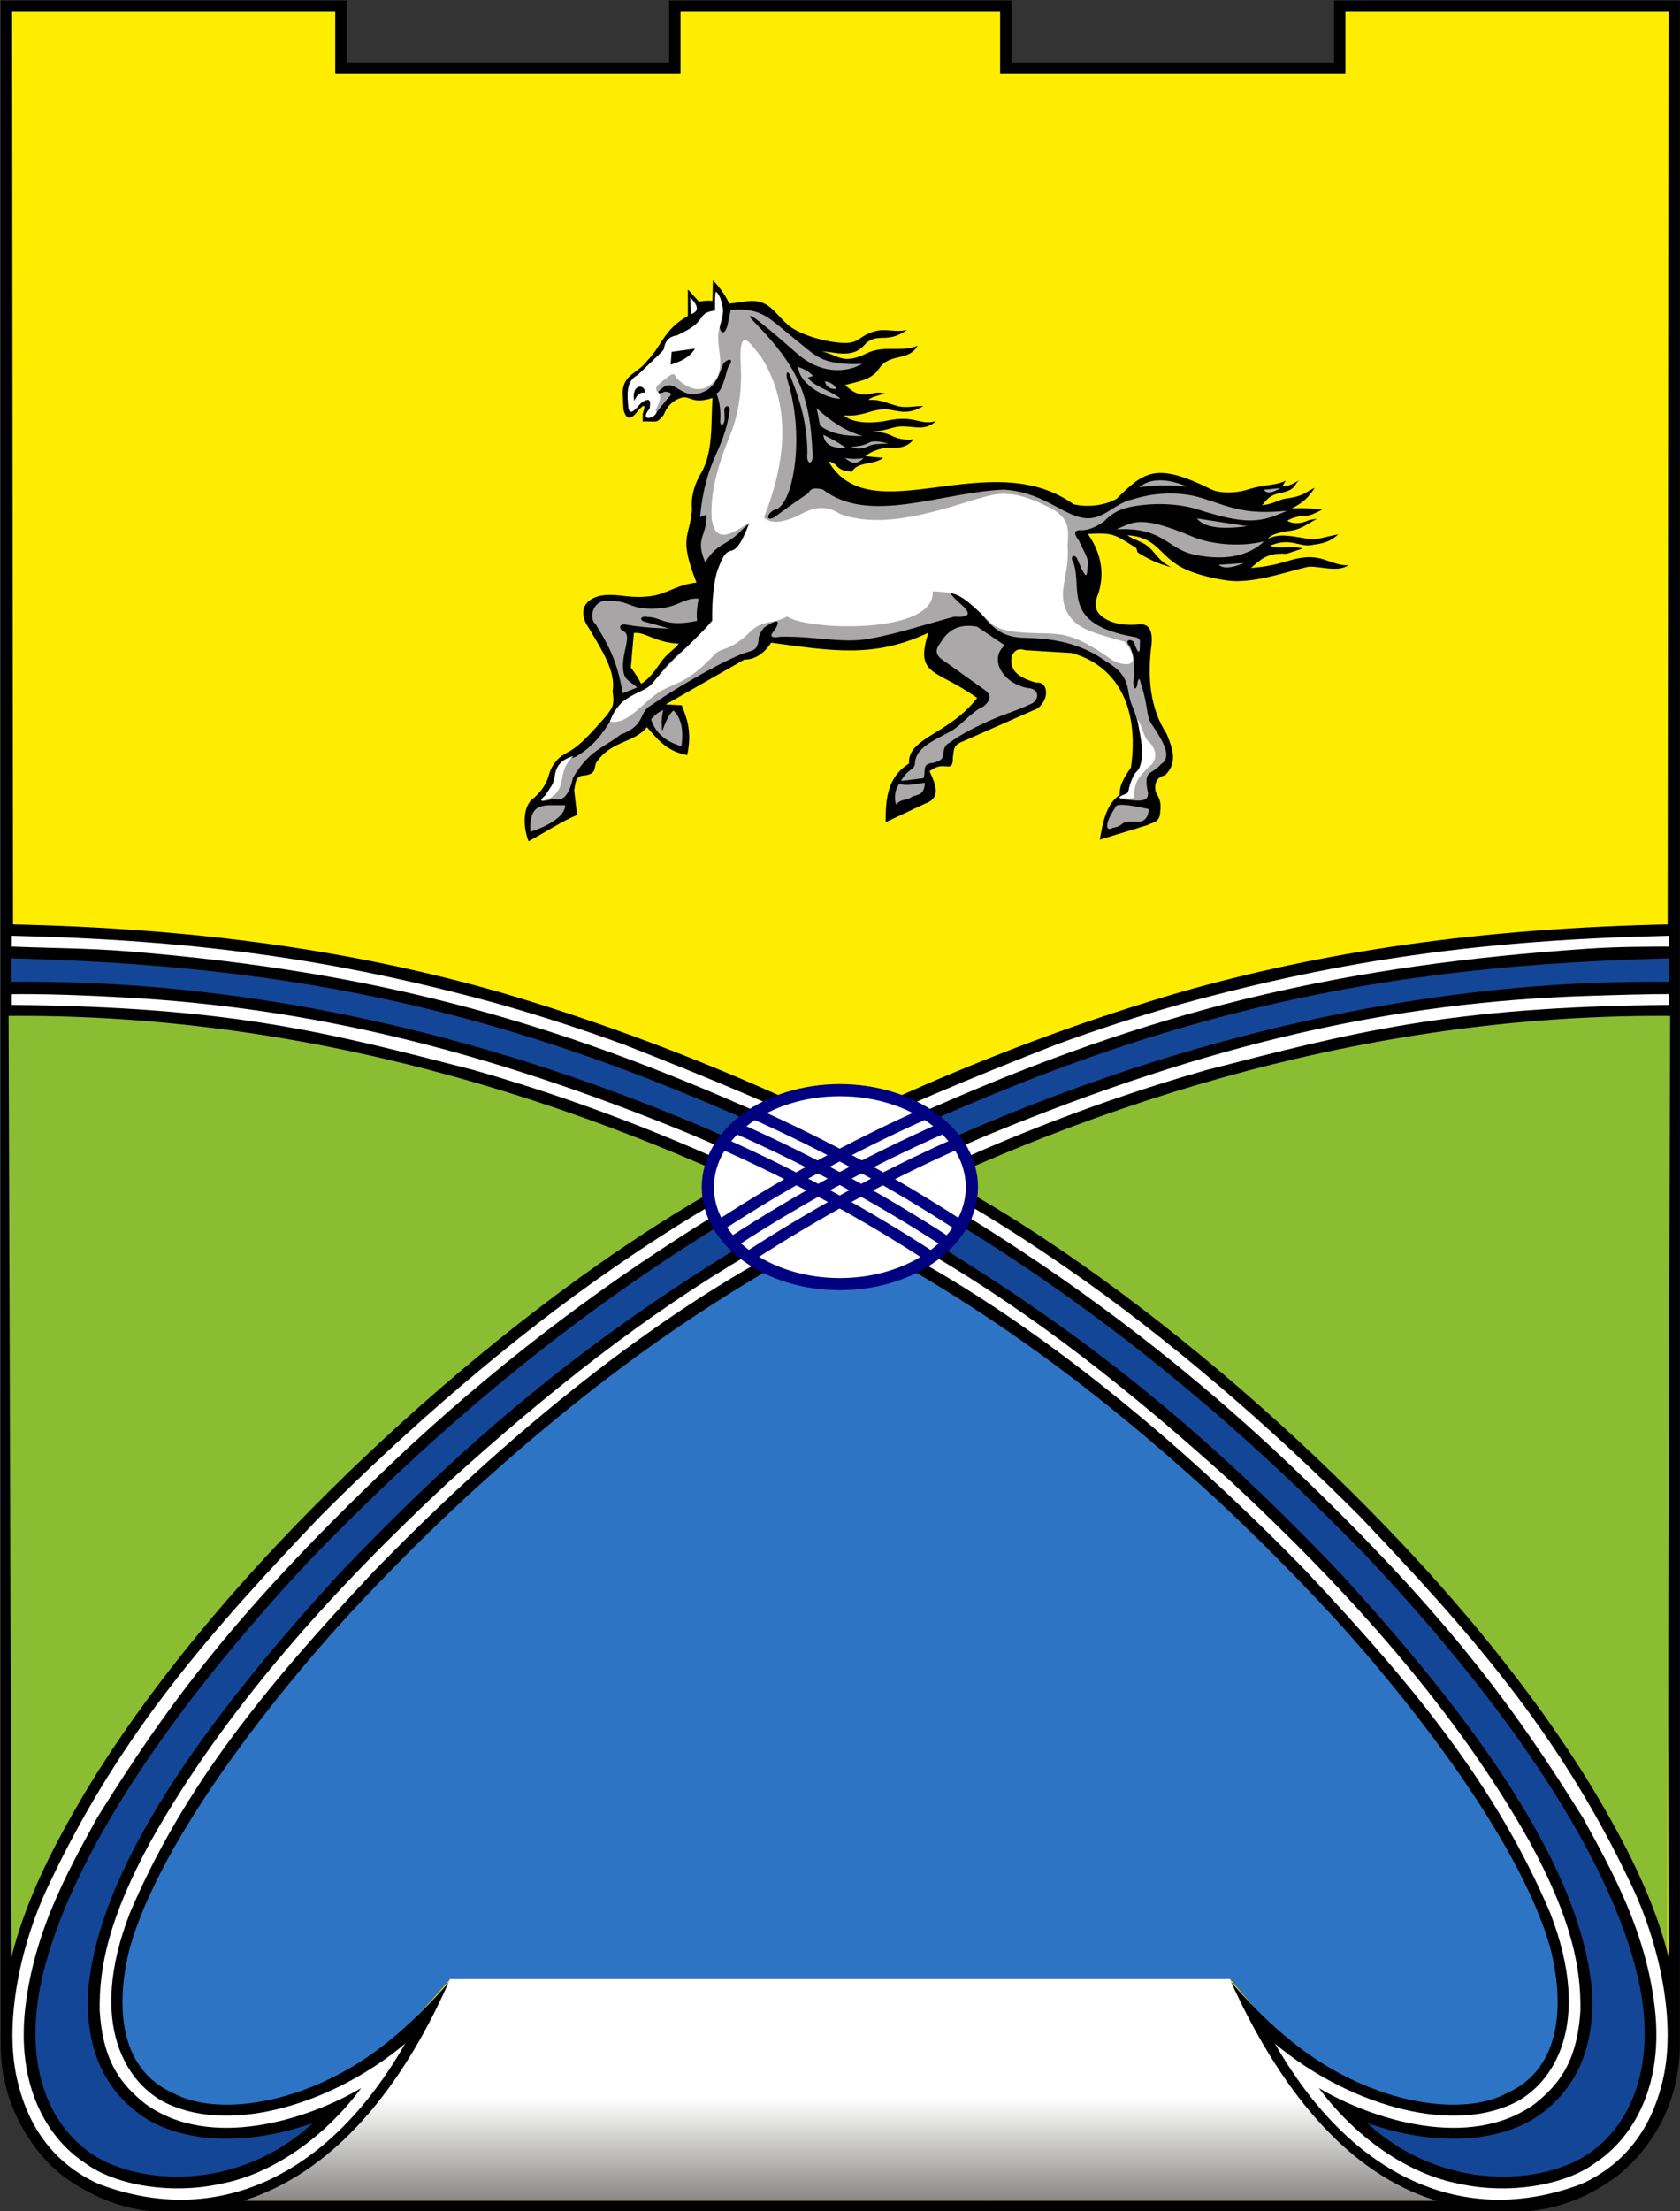
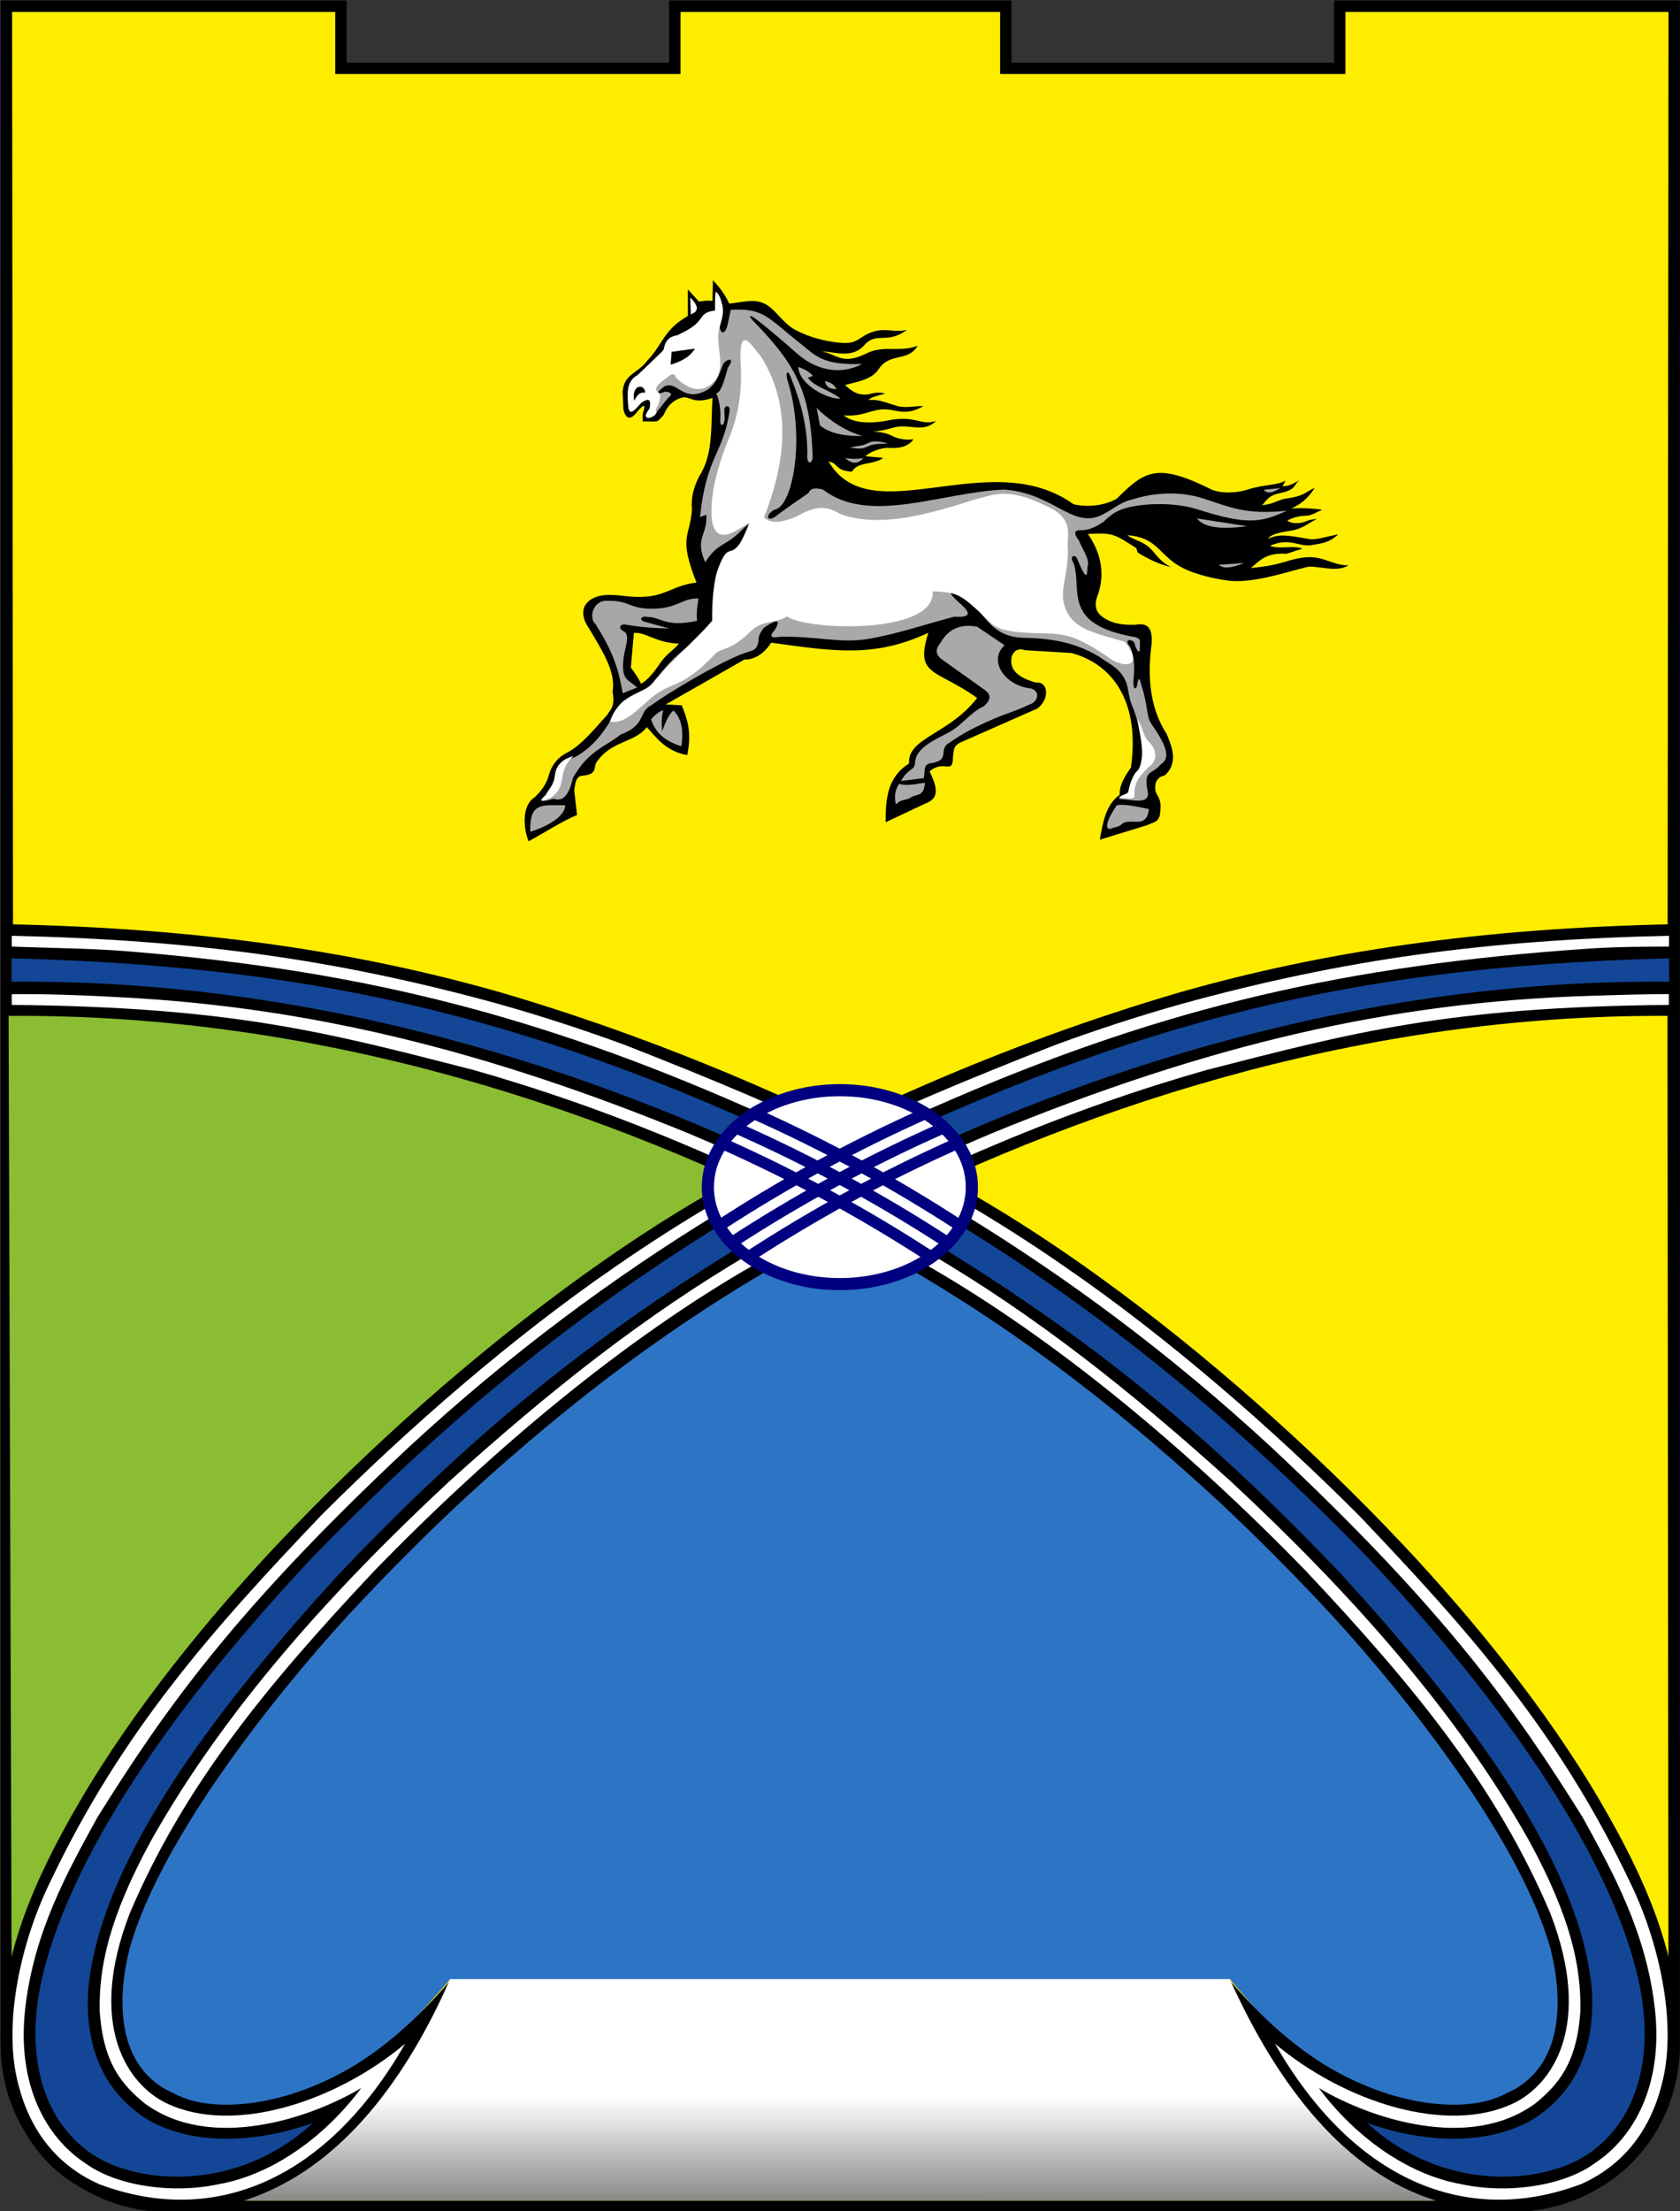
<svg xmlns="http://www.w3.org/2000/svg" xmlns:xlink="http://www.w3.org/1999/xlink" version="1.1" id="svg2" height="372.98" width="283.465">
  <rect width="100%" height="100%" fill="#333333" stroke="none" />
  <defs id="defs4">
    <linearGradient id="linearGradient3828">
      <stop id="stop3830" offset="0" style="stop-color:#838280;stop-opacity:1" />
      <stop id="stop3832" offset="1" style="stop-color:#ffffff;stop-opacity:1" />
    </linearGradient>
    <linearGradient y2="188.26" x2="77.459" y1="197.861" x1="77.459" gradientTransform="matrix(1.037,0,0,1.024,-2.91,849.231)" gradientUnits="userSpaceOnUse" id="linearGradient3040" xlink:href="#linearGradient3828" />
  </defs>
  <g transform="translate(23.077,-789.959)" id="layer1">
    <g id="g3103">
      <g id="g3091" transform="translate(-340,0.004)" />
      <g transform="matrix(1.865,0,0,1.865,-23.077,-799.61)" id="g4204">
        <path transform="translate(-340,0.004)" style="fill:#000000" d="m 340.062,1037.698 -1.4e-4,-185.34 31.293,0 0,5.621 29.184,0 -0.002,-5.621 30.976,0 -10e-4,5.621 29.18,0 10e-4,-5.621 31.288,0 1.4e-4,185.294 c -0.131,4.166 -1.826,7.764 -4.385,10.282 -2.792,2.747 -6.522,4.371 -10.614,4.424 l -121.877,0 c -4.18,0.024 -8.36,-1.873 -11.213,-5.021 -2.076,-2.289 -3.716,-5.666 -3.829,-9.64 z" id="path3055" />
        <path transform="translate(-340,0.004)" id="path3057" d="m 490.953,1037.946 -0.092,-91.199 0.092,-93.358 -29.23,0 0,5.617 -31.242,0 0,-5.617 -28.914,0 0,5.617 -31.238,0 0,-5.617 -29.234,0 0.095,93.358 -0.095,91.209 c 0.185,3.623 1.643,6.662 3.907,9.062 2.498,2.591 5.804,4.065 9.438,4.309 l 122.865,0 c 4.236,-0.154 7.665,-1.986 10.027,-4.609 2.223,-2.469 3.462,-5.441 3.621,-8.772 z" style="fill:#ffed00;fill-opacity:1" />
        <g transform="matrix(0.147,0,0,0.145,82.334,788.223)" id="g3845">
          <path style="fill:#000000;stroke:none" d="m -121.344,616.719 -0.25,12.906 c -2.499,0.004 -2.872,-0.37 -8.344,0.5 l -6.812,-7.594 0,16.562 c -15.112,8.724 -15.635,18.214 -25,27.906 -5.819,8.03 -14.382,8.16 -15.156,19.438 l 0.5,10.969 c 1.51,5.989 4.223,7.438 9.094,0.656 5.015,-5.567 4.036,-2.003 2.781,2 l 0,4.812 c 10.059,-0.184 8.007,1.426 12.875,-4.031 2.424,-6.126 6.191,-9.239 10.719,-10.656 5.646,-1.767 6.803,4.388 19.344,0.031 -1.028,16.174 0.46,33.73 -6.812,46.469 -4.285,7.275 -6.573,14.966 -5.812,23.25 -1.44,17.806 -8.406,16.52 2.781,45.438 -12.676,1.446 -18.251,7.341 -29.007,8.567 -12.596,1.436 -17.762,-1.561 -27.587,-0.724 -12.099,1.26 -17.054,9.945 -9.594,20.688 7.908,13.486 16.717,27.098 14.531,39.281 1.687,10.32 -1.402,11.095 -3.156,14.531 -7.953,8.994 -15.851,18.849 -24.125,23.344 -5.693,2.834 -10.248,7.328 -12.25,15.531 -1.543,5.041 -4.669,9.177 -8.562,12.875 -7.709,4.883 -6.953,18.912 -3.568,27.275 10.268,-5.648 20.212,-12.315 29.818,-16.4 l -1.781,-15.656 c 0.601,-1.271 0.212,-8.39 4.875,-8.812 8.898,-0.805 7.242,-4.223 8.531,-7.875 9.159,-14.339 23.566,-12.299 31.312,-22.469 5.817,6.419 11.544,15.077 24.875,17.438 2.984,-14.474 -0.13,-22.848 -3.406,-31.062 l -9.844,-0.5 48.469,-28.031 c 6.419,0.326 12.765,-4.432 16.406,-10.5 37.94,5.253 63.436,9.7 96.75,-6.188 -8.529,27.456 4.708,22.244 30.031,40.656 -17.088,22.647 -43.065,24.819 -41.906,40.906 -13.543,8.587 -14.422,22.427 -14.406,36.625 l 24.25,-11.594 C 19.434,939.643 15.731,931.349 12,923.062 c 3.551,-2.858 6.768,-3.498 9.844,-3.031 2.175,0.103 4.621,0.949 4.5,-5.375 0.795,-5.397 -0.047,-7.741 6.344,-10.281 L 78.406,883.906 c 7.761,-5.928 6.581,-17.045 -0.812,-16.094 -12.755,-3.638 -16.527,-9.023 -15,-16.469 1.39,-3.196 3.551,-5.313 8.25,-3.781 l 28.531,1.75 c 26.415,7.262 42.097,31.691 36.562,71.438 -5.873,8.432 -7.044,12.506 -6.938,17.094 -8.48,5.86 -10.389,17.411 -12.219,27.906 l 29.312,-9.094 c 3.168,-1.852 7.705,-1.422 7.875,-8.438 0.89,-6.623 -1.019,-8.79 -2.812,-12.281 -0.934,-5.438 0.531,-9.186 5.781,-10.344 8.043,-7.97 4.622,-16.85 1.031,-25.75 -10.115,-15.751 -12.063,-34.832 -9.344,-55.812 1.012,-11.705 -3.517,-13.43 -9.594,-12.375 -6.424,0.333 -12.353,-0.32 -17.281,-2.812 -8.205,-4.235 -8.975,-9.187 -5.656,-17.25 5.009,-16.854 -2.065,-29.818 -6.625,-36.531 15.886,-0.899 16.344,0.223 29.812,8.844 l 0.75,2.656 c 7.372,4.731 13.676,7.453 20.719,9.219 -8.561,-4.322 -9.632,-9.498 -15.031,-13.531 -3.566,-2.664 -8.431,-3.718 -12,-6.406 17.061,1.178 18.854,10.452 30.156,18.094 8.106,5.481 20.735,8.604 31.188,10.125 15.244,2.218 35.295,-4.97 48.969,-8.312 6.091,-1.489 18.692,3.873 25.812,-1.219 -8.872,0.614 -15.315,-6.062 -26.781,-4.875 -11.05,1.144 -13.734,4.927 -33.344,6.625 5.398,-4.23 8.909,-9.722 21.969,-8.844 l 9.875,-3.281 c -3.149,-0.918 -6.255,-1.09 -9.969,-0.812 -3.021,0.226 -7.809,0.239 -10,-0.938 12.103,-5.345 17.95,0.827 25.156,-0.344 6.85,-1.112 11.16,-1.523 16.781,-6.75 -6.995,1.27 -13.629,3.638 -17.688,2.938 -13.342,-2.304 -18.65,-3.473 -25.5,-0.156 1.563,-2.726 6.58,-3.945 14.469,-5.156 6.382,-0.979 10.464,-4.675 15.562,-7.219 -5.495,0.291 -6.377,1.753 -9.531,2.312 -3.397,0.602 -6.598,0.262 -8.625,-1.281 2.529,-1.621 7.395,-3.086 10.844,-3.031 3.698,0.059 6.317,-1.86 10.594,-3.781 -6.313,-0.895 -12.624,-1.232 -18.938,-0.781 8.603,-4.069 11.359,-8.479 14.406,-12.875 -5.602,2.43 -6.341,5.147 -17.375,6.625 -5.206,0.697 -7.293,3.381 -15.188,4.25 2.487,-2.21 3.441,-6.005 10.906,-7.531 11.124,-2.274 8.274,-5.549 12.562,-8.375 -3.291,1.84 -6.273,4.111 -10.844,4.031 l 2,-3.531 c -5.318,3.172 -12.919,2.229 -22.969,5.5 -8.716,2.836 -19.109,2.355 -23.75,-0.469 -33.208,-16.512 -40.318,-10.614 -57.312,6.312 -8.617,4.941 -19.34,5.147 -26.531,3.438 -51.503,-37.565 -124.707,18.453 -150.75,-26.656 6.241,0.884 3.603,5.715 14.375,6.312 3.794,-6.614 13.307,-3.915 19.219,-8.594 l -10.875,-1 c 1.875,-2.318 9.485,-5.572 14.656,-5.219 5.428,0.37 11.44,-0.394 14.906,-5.406 -5.868,0.935 -11.103,-0.961 -13.031,-2 -3.427,-1.846 -7.609,-2.606 -12.25,-2.781 8.414,-0.397 12.322,-2.972 17.188,-3.188 8.471,-0.375 14.943,3.247 21.969,-3.375 -10.154,3.062 -12.479,-4.011 -30.312,-0.25 -3.302,0.697 -18.821,3.367 -26.5,-3.281 11.365,0.827 15.289,-2.976 23.344,-3.719 8.361,-0.771 13.766,5.004 25.656,-2.094 -5.834,-0.093 -11.122,1.52 -16.656,-0.188 -8.515,-2.627 -10.911,-3.998 -17.062,-3.594 0.969,-1.508 5.252,-2.763 10.219,-3.938 -5.731,-1.777 -8.417,0.505 -12.406,0.594 -4.528,0.101 -8.028,-1.899 -12.344,-6 8.334,-2.276 16.46,-3.282 20.938,-10.188 6.529,-10.069 18.083,-4.17 23.75,-14.312 -10.613,4.303 -20.785,-0.568 -31.312,4.719 -15.202,7.634 -17.809,0.69 -27.781,-1.188 7.852,0.171 18.696,4.665 26,-3.625 8.155,-9.257 13.614,-0.29 26.531,-9.781 -8.119,1.812 -12.463,-1.281 -20.156,0.969 -9.082,2.655 -9.115,7.082 -17.594,7.188 -5.289,0.066 -18.57,-1.706 -29.906,-7.625 -8.612,-3.979 -13.434,-14.15 -20.562,-17.156 -6.739,-2.842 -11.856,-0.751 -21.125,0.219 -3.367,-7.084 -6.727,-10.854 -10.094,-14.656 z M -168.625,836.75 c 6.67,0.117 12.325,6.031 26.312,6.75 -2.661,3.708 -7.48,6.011 -11.812,12.594 -4.034,6.129 -7.78,10.347 -11.406,12.406 -1.887,-4.02 -4.097,-7.061 -6.312,-10.094 l 1.875,-21.594 c 0.457,-0.047 0.899,-0.07 1.344,-0.062 z" id="path2996" />
          <path style="fill:#aaa8a9;fill-opacity:1;stroke:none" d="m -212.262,944.276 c -13.773,0.102 -22.043,-2.425 -21.466,16.541 9.791,-3.043 21.481,-9.332 21.466,-16.541 z" id="path3769" />
          <path style="fill:#aaa8a9;fill-opacity:1;stroke:none" d="m -145.536,885.219 c 4.072,4.124 6.442,10.518 4.821,22.232 -9.929,-2.934 -16.113,-8.525 -18.661,-16.696 2.162,-2.722 4.624,-4.747 7.5,-5.804 -1.333,4.966 -1.023,9.332 -0.714,13.125 2.111,-5.568 4.244,-11.019 7.054,-12.857 z" id="path3771" />
          <path style="opacity:0.98;fill:#aaa8a9;fill-opacity:1;stroke:none" d="m -130.187,815.355 c -0.82,4.761 -1.398,9.462 -0.884,13.89 -19.886,4.259 -21.93,-2.393 -30.431,-2.399 -4.469,-1 -5.72,2.257 -1.01,3.157 l 14.395,4.041 c -7.713,-0.216 -15.625,-0.531 -26.643,-2.399 -4.326,-0.829 -4.638,2.64 -1.894,3.914 6.173,2.665 -1.199,13.145 0.162,24.708 0.679,5.774 3.721,6.399 8.55,10.521 l -8.965,3.662 c -3.153,-20.731 -9.897,-31.991 -16.668,-43.184 -4.51,-3.707 -1.467,-15.36 7.576,-14.521 13.596,-0.251 12.923,5.143 27.783,4.928 15.782,-0.229 17.928,-6.867 28.028,-6.317 z" id="path3773" />
          <path style="fill:#aaa8a9;fill-opacity:1;stroke:none" d="m 58.214,844.505 c -10.532,9.536 0.417,25.335 15.925,26.868 6.744,1.776 4.145,8.736 -0.481,9.997 -7.804,3.864 -15.319,5.976 -22.428,9.115 -10.012,4.421 -19.218,9.049 -27.29,14.992 -2.132,1.174 -2.877,2.902 -3.224,4.922 -0.196,5.513 -2.204,6.213 -6.166,7.357 -7.366,0.684 -4.82,4.26 -6.157,9.607 l -13.929,1.786 c 4.392,-8.178 8.355,-6.532 8.554,-11.084 0.416,-9.503 11.127,-13.992 21.364,-19.546 7.485,-4.062 12.657,-12.121 20.975,-15.977 5.571,-4.967 3.731,-7.905 0.357,-10.357 L 20.536,853.969 c -5.379,-3.425 -4.952,-7.172 -1.786,-11.071 5.622,-9.773 13.551,-11.635 22.494,-10.02 z" id="path3775" />
          <path style="fill:#aaa8a9;fill-opacity:1;stroke:none" d="m 9.107,930.219 c -5.665,0.851 -11.592,2.137 -15.893,0.714 -2.974,4.576 -2.756,8.752 -1.964,12.857 3.708,-3.799 6.344,-2.239 9.592,-4.574 2.689,-1.934 7.929,-0.059 8.265,-8.997 z" id="path3777" />
          <path style="fill:#aaa8a9;fill-opacity:1;stroke:none" d="m 146.974,946.675 c -14.202,-3.234 -20.39,-3.414 -20.456,-1.263 -7.907,11.838 -5.407,15.185 -1.894,13.006 7.648,-1.434 4.257,-3.716 10.728,-3.923 4.526,-0.144 10.732,1.928 11.621,-7.82 z" id="path3779" />
          <path style="fill:#ffffff;stroke:none" d="m -135.268,627.541 c 4.102,4.346 6.393,8.312 0.357,10.536 z" id="path3781" />
          <path style="fill:#aaa8a9;fill-opacity:1;stroke:none" d="m -52.405,679.742 c 0.928,4.296 3.812,4.958 7.071,4.925 -1.504,-3.348 -4.245,-4.221 -7.071,-4.925 z" id="path3783" />
          <path style="fill:#aaa8a9;fill-opacity:1;stroke:none" d="m -59.729,676.459 c -2.97,-3.224 -5.785,-4.347 -9.091,-5.556 0.507,11.188 18.489,20.419 26.011,19.698 -6.974,-5.548 -15.877,-7.121 -20.077,-13.006 z" id="path3785" />
          <path style="fill:#aaa8a9;fill-opacity:1;stroke:none" d="m -57.582,696.536 c 9.512,9.074 18.898,14.741 28.411,17.425 -10.71,0.218 -19.921,-1.409 -26.264,-6.566 -0.744,-3.454 -1.188,-7.458 -2.147,-10.859 z" id="path3787" />
-           <path style="fill:#aaa8a9;fill-opacity:1;stroke:none" d="m -53.415,713.203 c 4.967,2.357 9.596,5.051 13.89,8.081 -7.315,0.415 -12.939,-1.127 -13.89,-8.081 z" id="path3789" />
          <path style="fill:#aaa8a9;fill-opacity:1;stroke:none" d="m -40.157,727.724 c 3.404,2.453 6.775,5.088 11.49,0 -4.899,0.855 -8.243,0.466 -11.49,0 z" id="path3791" />
          <path style="fill:#aaa8a9;fill-opacity:1;stroke:none" d="m -37.126,721.411 c 3.821,-0.358 5.597,1.76 11.853,-1.267 3.394,-1.642 7.64,-0.992 11.759,-1.637 -3.974,-0.661 -8.369,-2.146 -11.922,-0.301 -5.286,2.744 -7.794,1.52 -11.69,3.206 z" id="path3793" />
-           <path style="fill:#aaa8a9;fill-opacity:1;stroke:none" d="m 126.964,772.184 c 10.441,-4.16 13.696,-9.642 47.327,4.752 9.501,4.066 27.479,6.774 43.566,2.748 -12.236,11.927 -30.615,11.115 -43.783,8.081 -15.518,-3.575 -18.643,-17.151 -47.11,-15.581 z" id="path3795" />
          <path style="fill:#aaa8a9;fill-opacity:1;stroke:none" d="m 176.607,765.398 c 3.919,5.252 13.646,7.185 30.893,4.821 z" id="path3797" />
-           <path id="path3799" d="m 141.162,746.005 c 4.715,-4.551 14.448,-6.852 29.302,-0.484 -11.862,-1.002 -21.725,-0.894 -29.302,0.484 z" style="fill:#aaa8a9;fill-opacity:1;stroke:none" />
          <path style="fill:#aaa8a9;fill-opacity:1;stroke:none" d="M -119.281,624.156 -120,635.938 c -7.473,-0.425 -9.381,7.243 -13.5,10 -5.341,3.575 -10.179,4.249 -15.062,9.281 -5.389,8.59 -11.31,16.018 -18.594,20.344 -4.929,3.494 -7.319,9.147 -6.062,17.875 0.184,6.171 2.014,6.695 5.531,1.438 3.947,-2.407 9.168,-7.679 7.688,2.125 -7.262,7.56 2.734,6.722 4.281,1.781 l 6.781,-8.562 c 3.409,-2.74 1.411,-3.556 -1.781,-3.938 -5.593,2.122 -6.363,1.324 -0.531,-3.219 7.661,-3.78 10.915,8.7 23.531,3.625 6.619,-2.663 9.196,-7.807 12.531,-17.188 1.216,-2.985 8.442,-6.062 3.031,1.969 -2.067,7.651 -4.127,15.235 -7.125,15.906 2.105,4.246 2.76,11.156 2.5,15.875 -0.611,5.153 2.397,5.081 2.688,-0.188 l -0.188,-5 c -0.357,-3.124 3.576,-4.177 3.219,0.375 -4.012,26.811 -14.366,28.18 -18.219,66.062 l 3.938,-1.438 c 0.578,13.363 -7.314,14.432 -0.719,29.656 7.908,-12.75 12.453,-9.372 22.938,-20.531 4.208,-3.976 7.372,-6.394 3.125,2.312 -13.716,21.133 -11.108,3.859 -18.219,22.438 -3.272,8.551 -2.196,16.886 -2.844,31.312 -4.511,4.561 -7.743,10.648 -14.625,16.062 -21.242,16.712 -19.579,25.119 -31.812,30.188 -9.696,4.368 -10.825,5.236 -15.344,14.469 -5.578,9.653 -11.995,18.828 -23.219,25.188 -15.803,4.884 -9.072,10.252 -16.25,22.312 -4.763,3.725 -8.562,7.035 3.031,3.75 4.974,1.721 9.181,-0.984 11.781,-13.031 9.935,-17.426 19.413,-18.939 29.281,-26.969 16.31,-6.131 10.568,-14.121 19.281,-18.562 12.485,-9.028 39.151,-24.905 54.281,-31.25 7.817,-3.278 10.141,-1.682 11.438,-8.75 -0.26,-2.275 0.809,-4.992 3.406,-8.219 8.916,-5.979 10.04,-4.47 6.594,1.438 -2.563,2.964 -4.184,5.535 3.562,4.281 21.475,-0.452 37.27,4.279 53.875,1.375 18.221,-3.186 35.321,-9.178 52.938,-13.875 8.532,0.586 12.088,-1.134 3.188,-8.594 -6.286,-5.958 -9.379,-9.883 4.312,-3.188 11.079,8.882 14.494,24.441 35.156,24.938 15.745,0.334 31.37,2.338 46.781,11.969 5.24,3.826 10.726,6.177 14.375,11.844 4.668,7.372 1.967,10.54 6.875,21.469 3.653,10.801 5.331,19.041 5.531,26.375 0.447,16.369 -4.931,6.857 -8.719,22.312 1.241,6.284 -3.94,4.585 -6.094,6.625 7.048,0.024 18.412,3.81 17.875,-3.75 -3.138,-15.075 2.132,-10.929 8.031,-18.031 6.444,-4.181 2.688,-12.465 -6.344,-25.781 -2.529,-3.729 -2.049,-12.783 -5.969,-24.062 -0.899,-4.37 -1.593,-3.897 -2.156,-0.875 -0.396,4.583 -2.98,5.229 -2.5,-1.625 0.703,-6.847 0.901,-13.746 -2.156,-21.062 -4.881,-5.306 3.205,-4.964 3.062,-0.719 2.692,6.644 3.175,4.111 3.031,-1.062 0.324,-1.954 0.091,-3.736 -4.281,-4.281 -43.665,-8.12 -31.136,-28.936 -36.438,-45.719 -3.143,-5.238 1.198,-5.761 2.125,-2.875 l 2.5,5.719 c 4.251,8.959 3.472,1.966 3.938,-1.062 1.523,-4.254 -3.282,-10.613 -5.344,-16.062 -3.273,-4.196 -3.624,-6.94 2.5,-6.438 4.535,-0.362 8.835,-2.525 13.031,-5.594 5.967,-6.103 11.052,-8.161 19.281,-9.531 12.271,-2.001 27.06,-1.487 38.219,2.125 30.213,9.781 38.827,8.348 55,0.844 -25.701,2.64 -34.427,-2.118 -51.969,-7.781 -13.658,-4.409 -29.548,-3.67 -42.625,0.594 -8.276,1.741 -12.778,6.68 -19.656,9.969 -18.063,8.507 -29.513,-13.928 -59.875,-15.969 -38.594,1.633 -82.977,22.267 -111.406,0 -3.556,-0.917 -7.364,-1.584 -8.938,2.125 -6.473,4.524 -12.932,9.039 -18.938,13.562 -6.309,5.595 -8.516,0.503 -1.969,-3.188 11.065,-1.385 19.083,-44.256 8.219,-79.844 -1.78,-4.994 -0.339,-9.34 2.344,-1.25 5.681,14.27 9.637,29.265 9.625,45.906 -0.858,7.638 3.712,7.462 3.219,0.875 -1.353,-38.332 -10.001,-55.78 -35.534,-82.352 -4.62,-4.562 -3.565,-5.534 1.279,-1.779 6.969,5.411 16.653,13.885 24.662,21.037 14.285,12.758 29.56,12.331 40.156,6.531 -22.897,0.852 -27.808,-4.188 -36.938,-11.812 -21.494,-17.135 -23.293,-23.088 -43.969,-21.969 l -1.969,9.469 c -2.147,8.517 -5.918,3.524 -4.469,-1.156 1.389,-7.289 2.145,-14.098 -2.5,-19.375 z" id="path3801" />
          <path id="path3803" d="m 190.004,794.287 c 2.605,2.427 7.509,2.316 15.388,-1.083 z" style="fill:#aaa8a9;fill-opacity:1;stroke:none" />
          <path style="fill:#aaa8a9;fill-opacity:1;stroke:none" d="m 217.682,747.502 c 1.729,2.427 4.982,2.316 10.209,-1.083 z" id="path3805" />
          <path style="fill:#ffffff;stroke:none" d="m -119.365,624.137 c -0.583,0.037 -0.504,2.843 -0.635,4.113 l -0.042,7.491 c -12.625,1.922 -2.49,5.536 -22.99,15.384 -5.962,0.72 -7.989,4.433 -8.625,9.25 L -167.719,676 c -6.277,3.276 -6.504,10.099 -5.875,17.438 0.314,10.525 4.82,3.274 9.063,-1.136 2.136,-0.514 5.656,-3.143 4.218,4.542 -7.742,10.031 6.893,4.853 3.688,0.906 3.192,-5.972 3.725,-9.652 1.562,-11.094 -2.803,-2.199 -0.652,-4.654 4.781,-8.5 3.866,-3.49 5.357,-3.56 6.344,-0.469 9.661,9.492 18.534,9.295 25.312,-0.156 3.644,-8.925 0.741,-15.153 0.531,-24.75 -0.184,-8.402 5.104,-13.524 1.938,-22.656 -0.854,-3.544 -2.755,-6.017 -3.209,-5.988 z m 17.709,30.02 c -1.761,0.035 -2.887,3.09 -2.75,12.094 1.602,21.161 -2.029,36.606 -6.719,48.188 -8.071,19.934 -12.069,37.224 -10.906,51.594 2.374,15.899 12.871,8.639 23.188,1.844 -10.978,29.583 -11.375,7.732 -18.938,28.062 -3.113,8.37 -4.209,20.576 -4,33.719 -12.581,13.288 -30.335,30.135 -36.469,38.25 -5.353,7.082 -20.33,6.19 -26.469,24.156 11.186,2.343 20.439,-12.451 30.906,-18.75 9.573,-5.761 16.618,-4.788 33.844,-23.406 3.685,-3.983 9.41,-1.629 21.688,-13.938 7.391,-7.41 14.233,-4.633 22.594,-9.406 12.844,8.842 91.668,11.346 89.594,-15.75 16.354,1.063 16.378,0.822 36.406,20.281 7.156,6.953 30.835,5.499 38.094,6.188 9.765,0.927 17.756,3.264 36.094,16.5 10.638,5.616 18.325,1.995 7.688,-11.469 -17.97,-5.211 -29.416,-7.711 -34.906,-17.375 -7.716,-13.582 1.09,-23.061 -0.312,-42.844 C 97.279,773.571 99.461,764.84 84.625,758 59.4,745.143 50.869,750.96 39.531,753.656 c -29.553,9.585 -58.642,17.708 -82.469,8.969 -7.771,-4.775 -14.376,-5.784 -26.438,1.281 -8.253,3.642 -15.765,5.369 -20.531,0.875 14.354,-36.938 16.375,-70.998 -1.844,-100.375 -3.403,-3.873 -7.333,-10.301 -9.906,-10.25 z m 241.531,236.375 c 2.606,14.576 3.986,20.881 2,28.156 -1.98,7.253 -3.341,0.628 -7.656,17.219 -0.46,1.768 -4.387,1.601 -5.594,3.75 14.598,1.147 6.576,0.334 11.031,-10.375 1.931,-3.511 4.67,-6.118 7.219,-8.938 6.163,-3.914 4.613,-11.529 0,-15.75 -3.407,-3.117 -3.583,-9.102 -7,-14.062 z m -347.062,23.031 c -3.299,1.138 -10.588,3.106 -11.531,12.812 -0.501,5.148 -3.855,8.143 -5.5,11.438 -4.797,4.537 -2.804,4.482 3.156,1.75 10.758,-7.495 3.178,-15.97 13.875,-26 z" id="path3832" />
          <path style="fill:#000000;stroke:none" d="m -146.727,661.469 -0.618,8.031 c 9.163,-2.856 12.759,-6.366 14.981,-10.039 z" id="path3841" />
          <path style="fill:#000000;stroke:none" d="m -163.097,686.952 c -3.359,-0.627 -5.082,1.764 -6.641,5.097 -2.04,-10.537 6.695,-10.924 6.641,-5.097 z" id="path3843" />
        </g>
        <path id="path3894" d="m 75.003,959.36 c -34.115,18.795 -57.862,42.314 -69.472,71.363 4.977,15.212 11.495,27.911 35.154,0.645 l 70.59,-0.062 c 20.547,24.593 28.347,15.444 34.065,0.058 -12.423,-33.48 -40.263,-53.703 -70.338,-72.004 z" style="fill:#2d74c5;fill-opacity:1;stroke:none" />
        <path id="path3896" d="M 0.763,939.795 C 26.262,940.713 50.403,947.44 73.454,958.831 38.4,974.932 18.84,1004.551 1.069,1035.732 Z" style="fill:#8abd32;fill-opacity:1;stroke:none" />
-         <path style="fill:#8abd32;fill-opacity:1;stroke:none" d="m 151.116,939.795 c -25.499,0.918 -49.64,7.646 -72.691,19.036 35.054,16.101 54.615,45.72 72.385,76.901 z" id="path3898" />
        <g transform="matrix(1.037,0,0,1.024,371.173,-23.51)" id="g3810">
          <path style="fill:#000000;stroke:none" d="m -211.766,936.922 c -17.221,0.336 -30.869,2.461 -43.132,5.988 -15.586,4.61 -30.16,11.289 -41.313,17.868 -3.655,2.138 -7.385,4.614 -11.104,7.332 -9.348,6.834 -18.622,15.204 -26.432,23.602 -5.884,6.328 -12.474,14.431 -17.279,22.785 -3.968,6.899 -6.576,13.107 -6.853,20.352 -0.062,2.516 0.599,5.666 1.808,8.104 1.152,2.322 2.898,4.303 5.368,5.655 1.56,0.874 3.536,1.464 5.714,1.784 5.004,0.733 10.671,-0.502 15.477,-4.551 3.956,-3.271 7.74,-8.329 10.901,-15.665 -3.152,3.731 -6.104,6.205 -8.854,7.813 -6.076,3.552 -12.163,3.912 -15.27,2.212 -5.058,-2.205 -5.064,-8.292 -3.832,-13.008 2.765,-9.654 12.651,-22.186 18.885,-29.092 3.541,-3.876 7.022,-7.398 10.444,-10.608 12.499,-11.603 23.046,-18.657 34.654,-24.601 20.708,-10.611 44.962,-18.162 70.953,-17.865 z" id="path3890" />
          <path style="fill:#ffffff;stroke:none" d="m -322.585,1035.793 c -6.006,5.121 -14.972,8.094 -20.811,5.267 -3.364,-1.628 -7.011,-6.867 -3.198,-16.814 4.683,-11.156 11.828,-19.994 21.318,-30.209 10.204,-10.639 21.813,-20.5 33.312,-27.136 14.9,-8.598 27.78,-13.779 39.275,-17.096 12.745,-3.308 20.995,-5.571 40.356,-5.754 l 0.015,-6.105 c -15.975,0.361 -28.309,2.063 -42.512,6.014 -3.765,1.074 -7.415,2.283 -10.974,3.604 -15.134,5.998 -26.442,11.16 -38.585,19.707 -8.856,6.174 -17.924,14.157 -25.546,21.893 -9.408,10.008 -17.373,19.016 -23.62,32.357 -2.432,5.006 -4.23,12.444 -2.754,17.956 0.901,3.57 2.996,6.904 7.021,8.722 10.166,3.878 19.98,-0.509 26.704,-12.405 z" id="path3806" />
          <path style="fill:#000000;stroke:none" d="m -345.27,1041.097 c -2.025,-1.664 -3.666,-3.584 -3.96,-8.188 -0.076,-3.832 0.79,-8.205 4.476,-15.04 6.506,-11.72 15.966,-22.257 25.952,-31.67 8.928,-8.171 17.115,-14.706 26.336,-20.195 6.732,-3.874 13.855,-7.531 20.907,-10.546 19.188,-7.979 35.083,-11.663 52.296,-12.205 2.496,-0.079 4.989,-0.163 7.585,-0.163 l 0.022,-4.188 c -2.562,0 -5.202,0.007 -7.834,0.19 -20.982,1.461 -36.584,5.134 -55.007,13.127 -6.34,2.777 -14.819,6.556 -21.116,10.437 -8.786,5.47 -17.687,12.064 -26.719,20.521 -15.177,14.401 -21.212,23.084 -27.111,32.648 -2.682,4.937 -5.518,10.148 -6.28,16.809 -0.785,6.861 1.877,11.458 5.168,13.672 2.731,2.065 7.689,2.805 11.843,1.873 4.595,-0.864 9.136,-4.156 12.3,-8.466 -4.549,2.732 -13.148,5.594 -18.856,1.383 z" id="path3932" />
          <path style="fill:#134696;fill-opacity:1;stroke:none" d="m -212.304,942.009 c -27.452,-0.296 -55.743,8.381 -81.033,23.355 -13.553,8.414 -23.685,16.89 -35.079,29.02 -9.936,11.02 -20.752,24.816 -21.812,36.614 -0.367,5.826 1.914,9.169 4.559,11.082 2.469,1.826 7.711,3.306 15.042,0.724 -6.187,5.775 -14.415,5.596 -18.816,3.038 -4.181,-2.556 -6.327,-7.863 -5.004,-14.953 1.948,-9.975 10.035,-23.271 23.927,-38.206 9.897,-10.288 21.267,-20.369 35.485,-29.223 32.198,-17.47 53.358,-22.761 82.716,-23.523 z" id="path3808" />
        </g>
        <g id="g3816" transform="matrix(-1.037,0,0,1.024,-219.173,-23.51)">
          <path id="path3818" d="m -211.766,936.922 c -17.221,0.336 -30.869,2.461 -43.132,5.988 -15.586,4.61 -30.16,11.289 -41.313,17.868 -3.655,2.138 -7.385,4.614 -11.104,7.332 -9.348,6.834 -18.622,15.204 -26.432,23.602 -5.884,6.328 -12.474,14.431 -17.279,22.785 -3.968,6.899 -6.576,13.107 -6.853,20.352 -0.062,2.516 0.599,5.666 1.808,8.104 1.152,2.322 2.898,4.303 5.368,5.655 1.56,0.874 3.536,1.464 5.714,1.784 5.004,0.733 10.671,-0.502 15.477,-4.551 3.956,-3.271 7.74,-8.329 10.901,-15.665 -3.152,3.731 -6.104,6.205 -8.854,7.813 -6.076,3.552 -12.163,3.912 -15.27,2.212 -5.058,-2.205 -5.064,-8.292 -3.832,-13.008 2.765,-9.654 12.651,-22.186 18.885,-29.092 3.541,-3.876 7.022,-7.398 10.444,-10.608 12.499,-11.603 23.046,-18.657 34.654,-24.601 20.708,-10.611 44.962,-18.162 70.953,-17.865 z" style="fill:#000000;stroke:none" />
          <path id="path3820" d="m -322.585,1035.793 c -6.006,5.121 -14.972,8.094 -20.811,5.267 -3.364,-1.628 -7.011,-6.867 -3.198,-16.814 4.683,-11.156 11.828,-19.994 21.318,-30.209 10.204,-10.639 21.813,-20.5 33.312,-27.136 14.9,-8.598 27.78,-13.779 39.275,-17.096 12.735,-3.306 20.982,-5.568 40.31,-5.754 l 9.5e-4,-6.104 c -15.946,0.364 -28.267,2.066 -42.452,6.013 -3.765,1.074 -7.415,2.283 -10.974,3.604 -15.134,5.998 -26.442,11.16 -38.585,19.707 -8.856,6.174 -17.924,14.157 -25.546,21.893 -9.408,10.008 -17.373,19.016 -23.62,32.357 -2.432,5.006 -4.23,12.444 -2.754,17.956 0.901,3.57 2.996,6.904 7.021,8.722 10.166,3.878 19.98,-0.509 26.704,-12.405 z" style="fill:#ffffff;stroke:none" />
          <path id="path3822" d="m -345.27,1041.097 c -2.025,-1.664 -3.666,-3.584 -3.96,-8.188 -0.076,-3.832 0.79,-8.205 4.476,-15.04 6.506,-11.72 15.966,-22.257 25.952,-31.67 8.928,-8.171 17.115,-14.706 26.336,-20.195 6.732,-3.874 13.855,-7.531 20.907,-10.546 17.968,-7.472 33.28,-11.177 49.343,-12.063 3.405,-0.188 6.844,-0.341 10.35,-0.284 l -0.03,-4.231 c -3.659,0.159 -7.149,0.157 -10.504,0.431 -19.538,1.594 -34.535,5.289 -52.096,12.908 -6.34,2.777 -14.819,6.556 -21.116,10.437 -8.786,5.47 -17.687,12.064 -26.719,20.521 -15.177,14.401 -21.212,23.084 -27.111,32.648 -2.682,4.937 -5.518,10.148 -6.28,16.809 -0.785,6.861 1.877,11.458 5.168,13.672 2.731,2.065 7.689,2.805 11.843,1.873 4.595,-0.864 9.136,-4.156 12.3,-8.466 -4.549,2.732 -13.148,5.594 -18.856,1.383 z" style="fill:#000000;stroke:none" />
          <path id="path3824" d="m -212.365,942.008 c -3.474,-0.035 -6.977,0.073 -10.47,0.319 -24.085,1.7 -48.436,9.971 -70.503,23.036 -13.553,8.414 -23.685,16.89 -35.079,29.02 -9.936,11.02 -20.752,24.816 -21.812,36.614 -0.367,5.826 1.914,9.169 4.559,11.082 2.469,1.826 7.711,3.306 15.042,0.724 -6.187,5.775 -14.415,5.596 -18.816,3.038 -4.181,-2.556 -6.327,-7.863 -5.004,-14.953 1.948,-9.975 10.035,-23.271 23.927,-38.206 9.897,-10.288 21.267,-20.369 35.485,-29.223 28.218,-15.311 47.958,-21.267 72.168,-23.018 3.401,-0.246 6.89,-0.409 10.503,-0.504 z" style="fill:#134696;fill-opacity:1;stroke:none" />
        </g>
        <g style="stroke:#000080" transform="matrix(1.037,0,0,1.024,205.301,-23.51)" id="g3921">
          <ellipse ry="8.005" rx="10.845" cy="114.751" cx="-145.562" style="fill:#ffffff;fill-opacity:1;fill-rule:nonzero;stroke:#000080" id="path3900" transform="matrix(1.062,0,0,1.07,29.883,837.363)" />
          <g style="stroke:#000080" id="g3908">
            <path transform="translate(0,852.362)" id="path3902" d="m -116.937,101.139 c -6.877,3.095 -12.838,6.474 -18.149,9.96" style="fill:none;stroke:#000080;stroke-width:1px;stroke-linecap:butt;stroke-linejoin:miter;stroke-opacity:1" />
            <path style="fill:none;stroke:#000080;stroke-width:1px;stroke-linecap:butt;stroke-linejoin:miter;stroke-opacity:1" d="m -115.83,954.976 c -6.877,3.095 -12.838,6.474 -18.149,9.96" id="path3904" />
            <path id="path3906" d="m -114.355,956.231 c -6.877,3.095 -12.838,6.474 -18.149,9.96" style="fill:none;stroke:#000080;stroke-width:1px;stroke-linecap:butt;stroke-linejoin:miter;stroke-opacity:1" />
          </g>
          <g style="stroke:#000080" id="g3913" transform="matrix(-1,0,0,1,-249.44,0)">
            <path style="fill:none;stroke:#000080;stroke-width:1px;stroke-linecap:butt;stroke-linejoin:miter;stroke-opacity:1" d="m -116.937,101.139 c -6.877,3.095 -12.838,6.474 -18.149,9.96" id="path3915" transform="translate(0,852.362)" />
            <path id="path3917" d="m -115.83,954.976 c -6.877,3.095 -12.838,6.474 -18.149,9.96" style="fill:none;stroke:#000080;stroke-width:1px;stroke-linecap:butt;stroke-linejoin:miter;stroke-opacity:1" />
            <path style="fill:none;stroke:#000080;stroke-width:1px;stroke-linecap:butt;stroke-linejoin:miter;stroke-opacity:1" d="m -114.355,956.231 c -6.877,3.095 -12.838,6.474 -18.149,9.96" id="path3919" />
          </g>
        </g>
        <path id="path3826" d="m 40.723,1031.303 70.537,0 c 4.366,9.713 10.489,17.552 18.687,20.039 l -107.89,-0.01 c 8.979,-2.819 14.947,-11.527 18.666,-20.037 z" style="fill:url(#linearGradient3040);fill-opacity:1;stroke:none" />
      </g>
    </g>
  </g>
</svg>